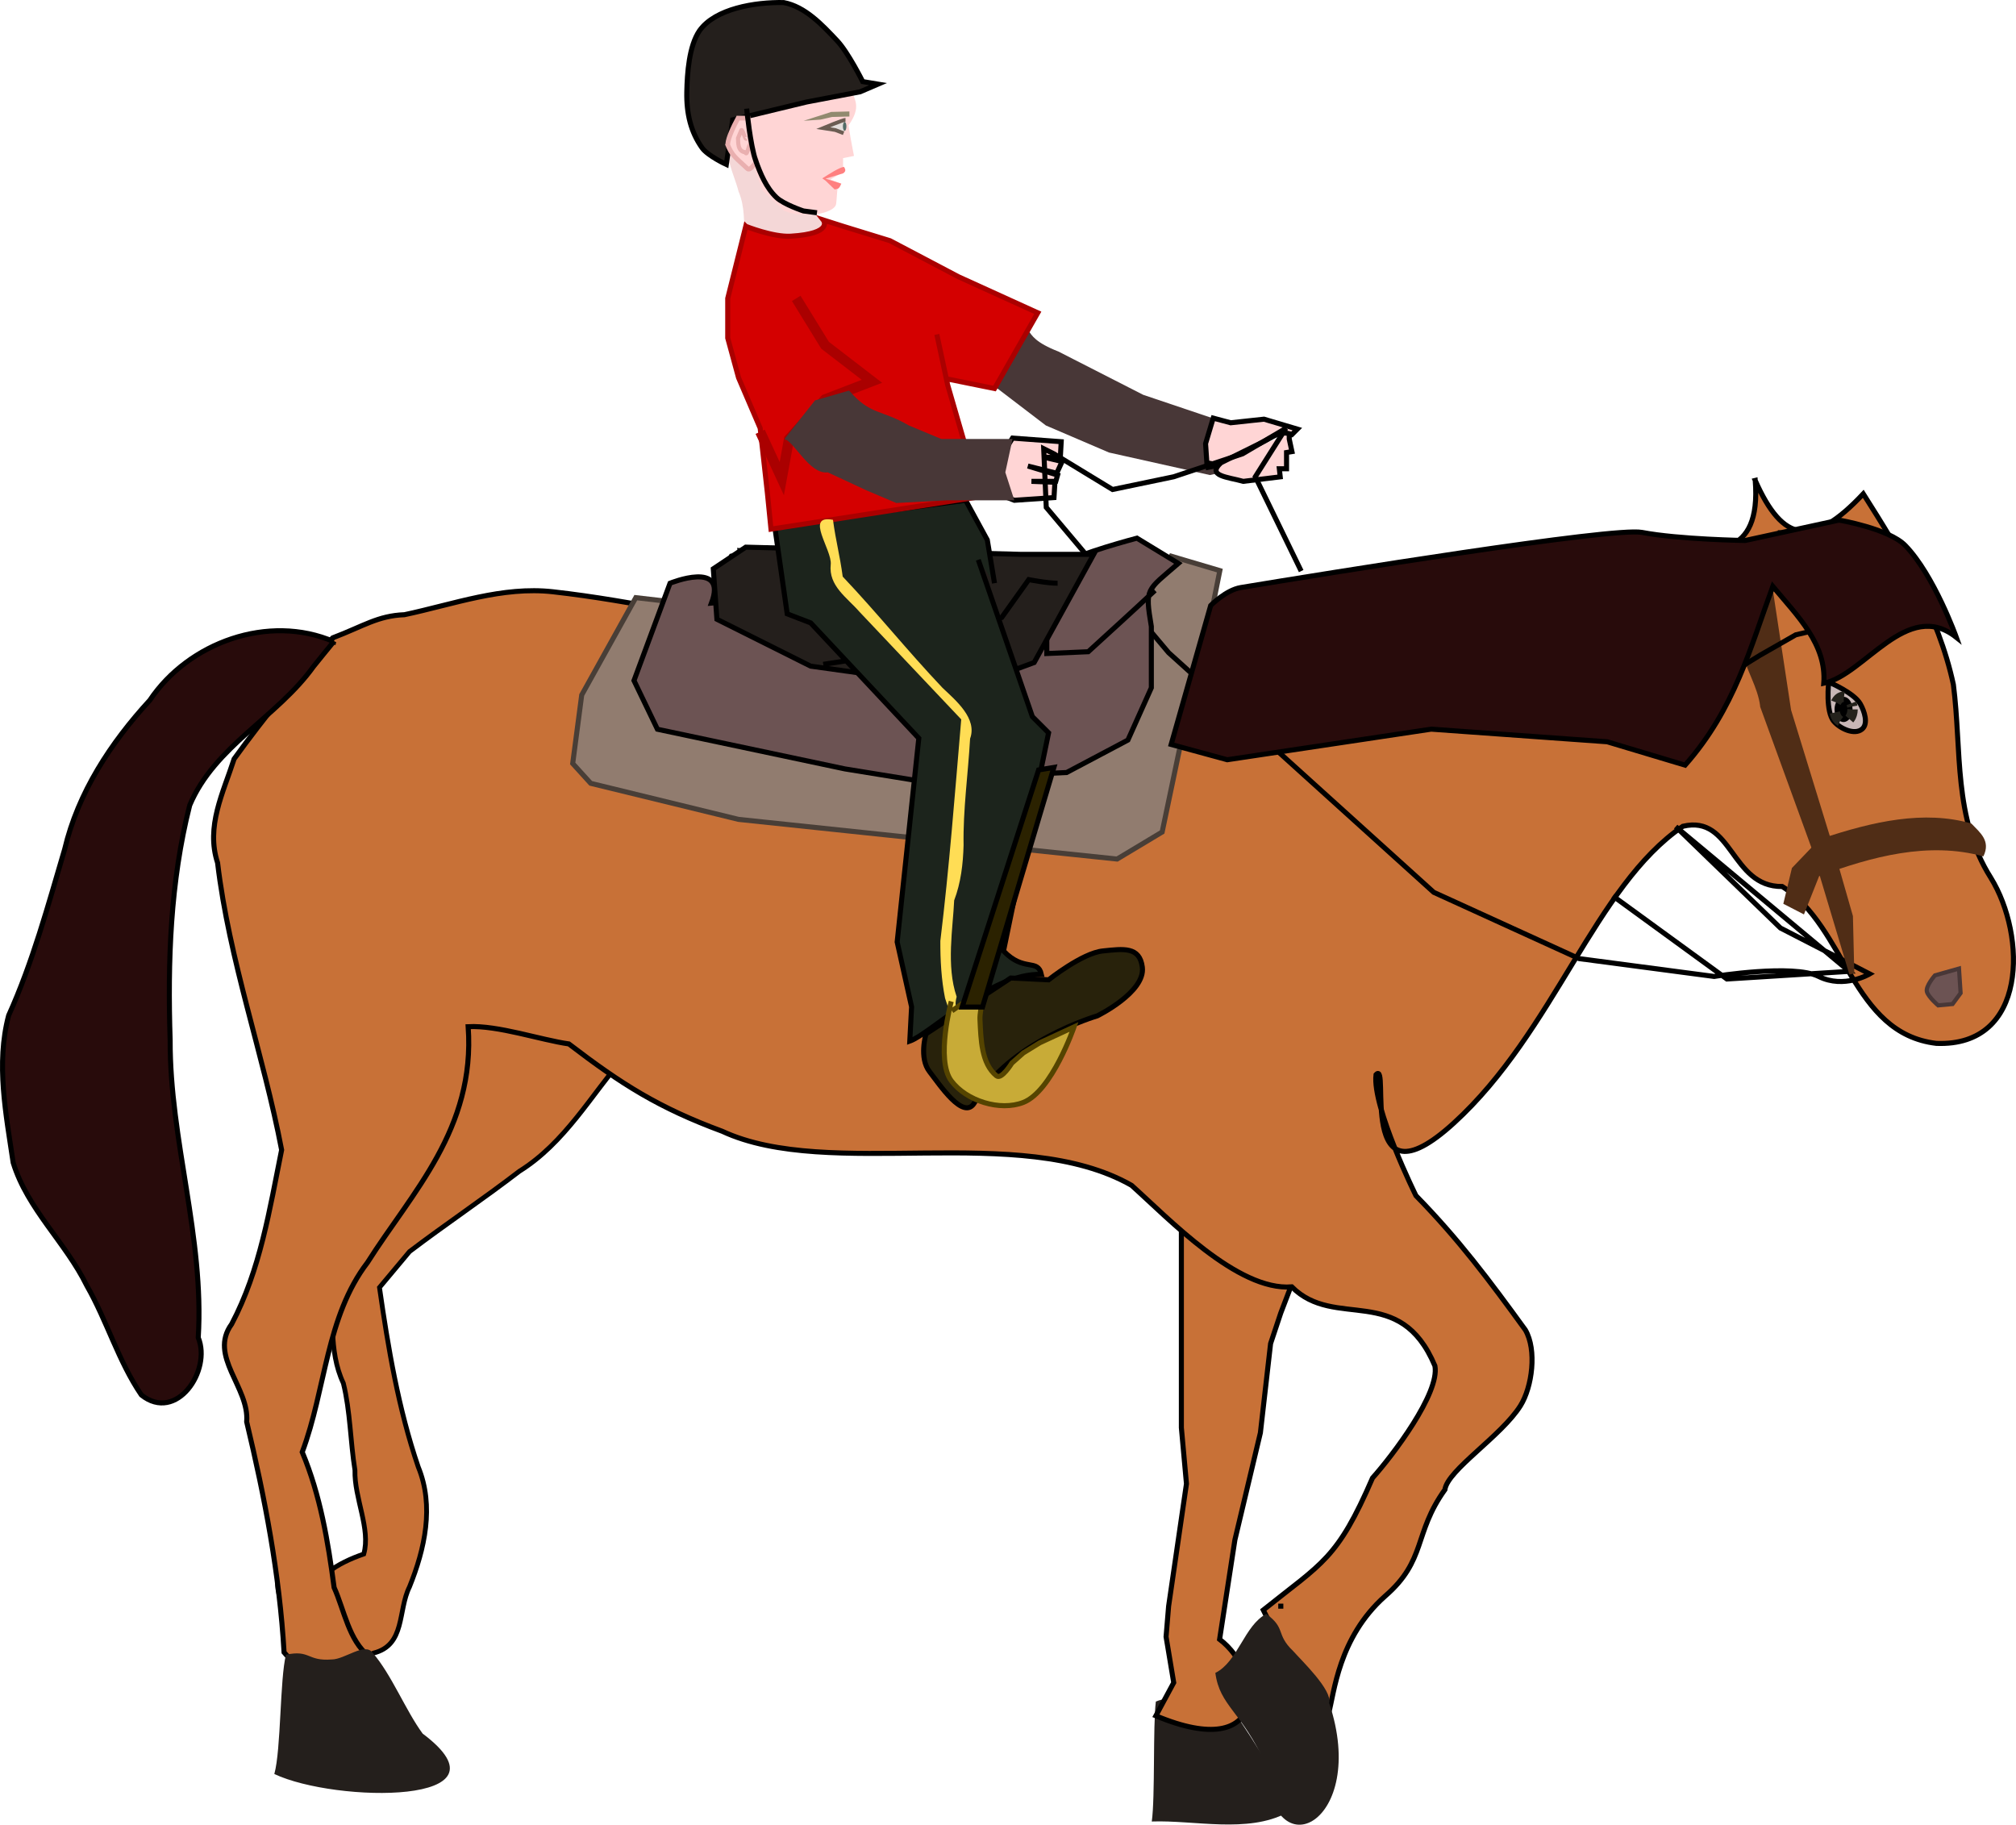
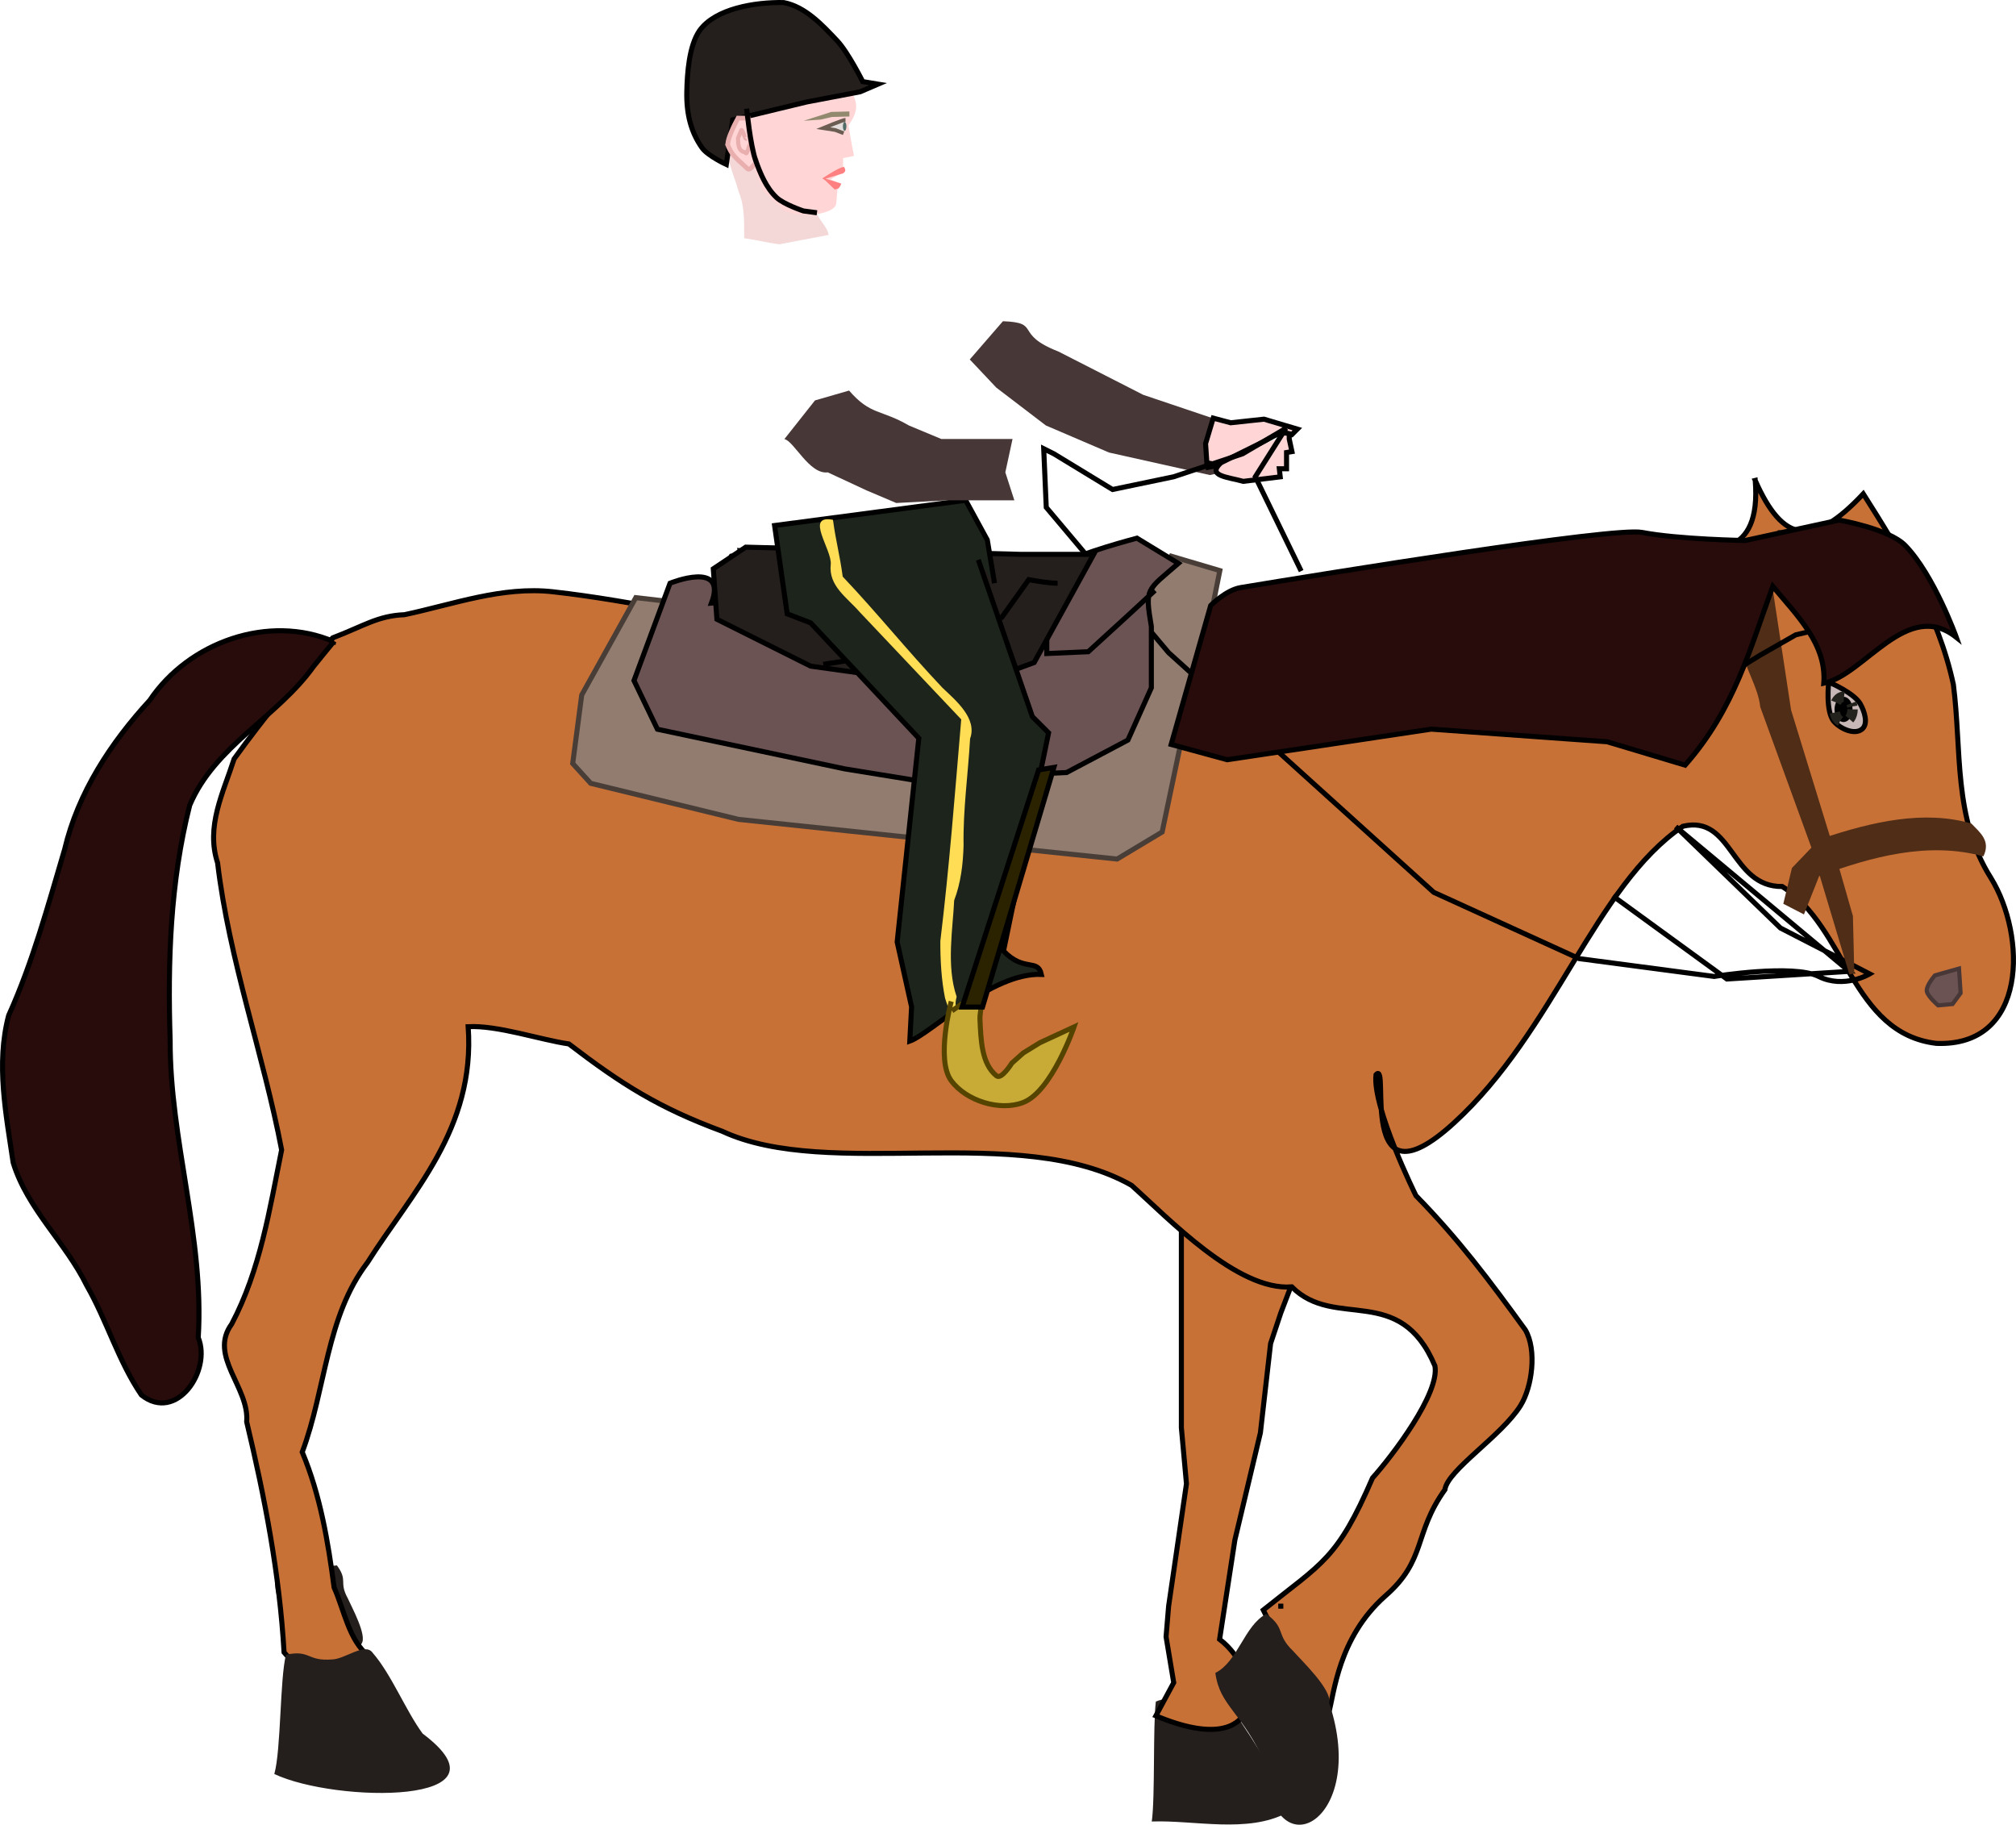
<svg xmlns="http://www.w3.org/2000/svg" xmlns:ns1="http://www.inkscape.org/namespaces/inkscape" xmlns:ns2="http://sodipodi.sourceforge.net/DTD/sodipodi-0.dtd" width="399.418" height="361.497" id="svg2" version="1.1" ns1:version="0.48.0 r9654" ns2:docname="horse.svg">
  <defs id="defs4" />
  <ns2:namedview id="base" pagecolor="#ffffff" bordercolor="#666666" borderopacity="1.0" ns1:pageopacity="0.0" ns1:pageshadow="2" ns1:zoom="0.52705079" ns1:cx="14.328725" ns1:cy="52.408873" ns1:document-units="px" ns1:current-layer="layer1" showgrid="false" ns1:window-width="1280" ns1:window-height="968" ns1:window-x="-4" ns1:window-y="-4" ns1:window-maximized="1" showborder="false" fit-margin-top="0" fit-margin-left="0" fit-margin-right="0" fit-margin-bottom="0" />
  <g ns1:label="Layer 1" ns1:groupmode="layer" id="layer1" transform="translate(-762.963,-643.249)">
    <path style="fill:#f4d7d7;stroke:none" d="m 924.687,684.977 c 0.251,1.73 2.195,3.088 2.446,4.818 -3.262,0.618 -6.523,1.235 -9.785,1.853 -2.76,-0.371 -4.18,-0.831 -6.94,-1.201 -0.031,-3.025 0.151,-6.329 -1.119,-9.259 -0.486,-1.915 -1.24,-3.562 -1.726,-5.476 -1.004,-1.235 -2.007,-2.471 -3.011,-3.706 -1.156,-3.102 18.616,-1.698 22.768,0.185 z" id="path3002" ns1:connector-curvature="0" ns2:nodetypes="ccccccccc" />
    <path style="fill:#ffd5d5;stroke:none" d="m 931.594,352.656 -22.17,4.562 0.429,2.482 1.214,4.21 1.531,5.062 1.513,3.817 4.156,3.924 c 3.906,1.727 10.114,0.557 10.355,-1.344 0.296,-2.333 0.017,-3.172 0.835,-4.031 l -1.958,-0.808 2.5,-1.438 0,-2.781 2.156,-0.438 -0.625,-3.312 -0.455,-2.746 c 2.57,-3.617 1.246,-4.976 0.518,-7.161 z" transform="translate(0,308.268)" id="path2998" ns1:connector-curvature="0" ns2:nodetypes="cccccccsccccccccc" />
    <path style="fill:#241f1c;stroke:#000000;stroke-width:1px;stroke-linecap:butt;stroke-linejoin:miter;stroke-opacity:1" d="m 936.916,351.65 -3.03,-0.505 c 0,0 -2.875,-5.767 -5.051,-8.081 -2.976,-3.165 -6.338,-6.766 -10.607,-7.576 -5.705,-0.108 -13.561,1.202 -16.668,5.556 -2.085,3.029 -2.447,8.446 -2.525,12.122 -0.092,4.327 0.804,7.984 3.03,11.112 1.124,1.579 4.798,3.283 4.798,3.283 l 1.263,-8.839 14.647,-3.536 10.607,-2.02 z" id="path2996" ns1:connector-curvature="0" transform="translate(0,308.268)" ns2:nodetypes="ccsccssccccc" />
    <path style="fill:#ffd5d5;stroke:#e9afaf;stroke-width:0.929px;stroke-linecap:butt;stroke-linejoin:miter;stroke-opacity:1" d="m 907.028,671.648 c 0.934,2.549 1.867,2.943 4.005,5 0.536,0.516 1.232,-0.833 1.849,-1.25 0.051,-0.655 -0.701,-1.131 -0.65,-1.786 -0.6,-1.291 -0.528,-2.982 -0.837,-4.37 -0.132,-0.865 -0.085,-1.729 -0.216,-2.594 -0.873,0 -1.121,0 -1.994,0 -0.914,1.668 -1.977,3.98 -2.027,5.089" id="path3006" ns1:connector-curvature="0" ns2:nodetypes="cscccccc" />
    <path style="fill:none;stroke:#e9afaf;stroke-width:0.822px;stroke-linecap:butt;stroke-linejoin:miter;stroke-opacity:1" d="m 911.647,671.813 c -0.411,0.115 -0.64,2.529 -1.023,1.603 -1.645,-0.171 -1.369,-2.262 -1.435,-2.803 0.218,-0.527 0.436,-1.054 0.655,-1.581 0.24,-0.207 0.748,1.908 0.988,1.701" id="path3008" ns1:connector-curvature="0" ns2:nodetypes="ccccc" />
    <path style="fill:#483737;stroke:none" d="m 960.357,411.773 9.821,7.5 12.5,5.357 20,4.464 3.214,-0.714 -1.071,-3.036 0.893,-5.714 0.179,-0.893 -16.429,-5.536 -16.786,-8.571 c -9.004,-3.507 -3.266,-5.736 -11.013,-6.008 l -6.566,7.576 z" id="path3016" ns1:connector-curvature="0" transform="translate(0,308.268)" ns2:nodetypes="ccccccccccccc" />
    <path ns2:nodetypes="ccccccccc" ns1:connector-curvature="0" id="path3863" d="m 1017.889,1002.405 c -7.755,4.103 -18.356,1.394 -26.73,1.704 0.678,-4.865 0.211,-18.927 0.805,-23.759 3.233,-1.378 2.896,1.016 6.201,0.286 1.779,-0.174 7.407,-1.433 8.546,0.654 2.731,3.973 5.401,8.048 7.904,12.331 1.391,2.532 2.769,5.17 3.697,8.127 0.048,0.342 -0.139,0.888 -0.424,0.657 z" style="color:#000000;fill:#241f1c;fill-opacity:1;fill-rule:evenodd;stroke:none;stroke-width:1.004;marker:none;visibility:visible;display:inline;overflow:visible;enable-background:accumulate" />
    <path style="fill:#ffd5d5;stroke:#000000;stroke-width:1px;stroke-linecap:butt;stroke-linejoin:miter;stroke-opacity:1" d="m 1018.393,420.88 0,1.071 0.536,2.5 -1.071,0.179 0,3.214 -1.429,0 0.178,1.607 -7.321,0.893 c -3.152,-0.88 -7.309,-1.059 -4.416,-3.689 l 7.951,-3.941 c 2.484,-1.178 3.68,-2.543 6.107,-1.656 l 1.071,-1.071 -6.607,-1.964 -6.607,0.714 -3.452,-0.922 -1.515,5.051 0.253,3.788 c 2.826,0.528 2.21,0.518 -0.253,1.01" id="path3018" ns1:connector-curvature="0" transform="translate(0,308.268)" ns2:nodetypes="cccccccccccccccccc" />
    <path style="fill:#c87137;stroke:#000000;stroke-width:1px;stroke-linecap:butt;stroke-linejoin:miter;stroke-opacity:1" d="m 997.021,576.914 c 0,0 0,23.739 0,25.759 0,2.02 0,15.152 0,15.152 l 1.01,11.112 -3.536,24.244 -0.505,6.061 1.515,9.091 -3.536,6.566 c 22.527,9.466 21.384,-8.52 12.627,-15.152 l 3.03,-19.698 5.051,-21.213 2.02,-17.678 2.02,-6.061 10.607,-27.779 -23.233,-11.617 -18.183,12.122 z" id="path3040" ns1:connector-curvature="0" transform="translate(0,308.268)" ns2:nodetypes="csccccccccccccccc" />
    <path ns2:nodetypes="cccccccccc" ns1:connector-curvature="0" id="path3867" d="m 822.966,984.468 c 0.261,-3.634 0.657,-7.455 -0.955,-11.015 -0.891,-8.442 -5.408,-13.214 -4.386,-17.948 3.915,-0.217 8.235,-1.833 12.093,-2.131 2.262,3.097 0.334,3.2 2.137,6.493 0.805,1.814 3.886,7.42 2.749,8.998 -1.952,3.587 -4.003,7.131 -6.275,10.541 -1.377,1.924 -2.838,3.854 -4.709,5.377 -0.239,0.115 -0.721,0.023 -0.655,-0.316 z" style="color:#000000;fill:#241f1c;fill-opacity:1;fill-rule:evenodd;stroke:none;stroke-width:1.215;marker:none;visibility:visible;display:inline;overflow:visible;enable-background:accumulate" ns1:transform-center-x="-8.6889374" />
-     <path style="fill:#c87137;stroke:#000000;stroke-width:0.945px;stroke-linecap:butt;stroke-linejoin:miter;stroke-opacity:1" d="m 886.829,852.352 c -6.742,7.865 -11.976,17.338 -20.977,22.943 -7.12,5.468 -14.627,10.497 -21.751,15.904 -1.984,2.372 -3.968,4.743 -5.953,7.115 1.728,12.017 3.749,24.032 7.682,35.552 3.201,7.774 1.287,16.275 -1.734,23.755 -2.354,4.713 -0.76,11.56 -7.162,13.126 -6.05,3.943 -13.836,-2.421 -13.094,-8.918 0.539,-5.967 6.194,-8.981 11.192,-10.709 1.422,-4.961 -1.894,-11.084 -1.746,-16.607 -0.92,-5.706 -0.917,-11.678 -2.297,-17.23 -3.066,-6.523 -1.801,-13.915 -2.399,-20.891 -0.12,-3.569 -0.24,-7.137 -0.361,-10.706 9.226,-13.267 17.162,-27.355 25.05,-41.436 3.979,-6.314 9.026,-13.327 16.722,-15.042 7.069,-0.088 10.725,7.166 13.001,12.827 1.475,3.361 2.655,6.841 3.825,10.317 z" id="path3042" ns1:connector-curvature="0" />
    <path style="fill:#c87137;stroke:#000000;stroke-width:1px;stroke-linecap:butt;stroke-linejoin:miter;stroke-opacity:1" d="m 1110.719,738.424 c 1.237,15.659 -8.784,14.114 -16.379,13.178 -19.314,-0.322 -38.154,3.838 -57.139,6.972 -9.893,0.78 -17.966,7.792 -27.619,3.987 -6.711,2.684 -11.028,1.32 -16.001,3.748 -11.001,2.721 -22.106,4.534 -33.473,4.095 -13.089,0.079 -26.302,1.837 -39.13,-1.601 -16.166,-2.591 -32.231,-6.495 -48.442,-8.315 -10.068,-1.13 -19.701,2.475 -29.44,4.54 -5.295,0.201 -8.14,2.28 -14.223,4.589 -6.915,7.58 -13.546,15.712 -19.524,23.979 -2.179,6.756 -5.63,13.388 -3.276,20.59 2.283,19.304 9.082,37.948 12.687,56.874 -2.385,11.789 -4.216,23.75 -9.904,34.512 -4.634,6.358 3.552,12.523 2.98,19.355 3.599,15.064 6.513,30.195 7.409,45.669 4.54,5.369 11.464,6.912 18.232,6.047 -0.533,-4.751 -3.342,-1.737 -1.41,-5.266 -3.982,-3.097 -4.886,-9.123 -6.91,-13.629 -1.201,-9.12 -2.735,-18.296 -6.313,-26.824 4.674,-12.436 4.71,-26.82 12.93,-37.56 8.782,-13.885 21.394,-26.449 19.945,-46.722 5.873,-0.303 14.385,2.633 19.95,3.42 10.479,8.011 17.791,12.644 30.385,17.305 21.239,9.876 58.867,-1.961 81.102,10.713 7.252,6.481 20.99,20.978 31.743,20.111 8.602,8.625 21.399,-0.89 28.358,15.662 0.987,5.412 -8.412,17.793 -12.365,22.202 -6.977,16.118 -9.896,16.751 -21.641,26.155 20.937,41.714 5.549,13.748 24.13,-2.745 8.235,-7.133 5.606,-12.391 11.856,-21.104 0.516,-3.871 11.2,-10.617 14.963,-16.622 2.336,-3.728 3.28,-11.069 0.97,-15.019 -7.141,-9.846 -13.203,-17.945 -21.674,-26.6 0,0 -8.682,-17.553 -7.912,-23.959 2.953,-3.322 -4.17,27.47 15.44,9.556 19.971,-18.243 27.894,-46.91 45.354,-58.774 9.908,-2.351 9.438,12.033 19.689,11.935 12.679,8.006 13.752,29.099 30.546,31.076 18.091,0.708 17.885,-21.332 10.774,-32.815 -7.479,-11.85 -5.727,-25.142 -7.411,-38.276 -2.956,-13.788 -10.39,-26.019 -17.853,-37.783 -10.098,10.747 -15.928,9.738 -21.406,-2.656 z" id="path3034" ns1:connector-curvature="0" ns2:nodetypes="cccccccscccccccccccccccccccccccscccsccccccc" />
-     <path style="fill:#ffd5d5;stroke:#000000;stroke-width:1px;stroke-linecap:butt;stroke-linejoin:miter;stroke-opacity:1" d="m 963.571,421.773 9.643,0.714 -0.179,3.214 -3.393,-0.179 3.75,0.893 -1.071,2.321 -5.714,-1.429 5.893,1.786 -0.357,1.25 -4.821,0 4.643,0.179 -0.179,3.036 -7.857,0.536 -2.263,-0.874 -1.768,-5.556 z" id="path3020" ns1:connector-curvature="0" transform="translate(0,308.268)" />
    <path style="fill:#917c6f;stroke:#483e37;stroke-width:1px;stroke-linecap:butt;stroke-linejoin:miter;stroke-opacity:1" d="m 899.286,454.452 c -1.429,0 -10.357,-1.071 -10.357,-1.071 l -10.714,19.286 -1.786,13.571 3.571,3.929 29.286,7.143 33.929,3.571 41.071,4.286 8.929,-5.357 4.643,-22.143 4.643,-18.929 2.143,-10.714 L 995,445.166 989.286,454.809 965,462.666 905.714,459.809 z" id="path3032" ns1:connector-curvature="0" transform="translate(0,308.268)" />
    <path style="fill:none;stroke:#000000;stroke-width:1px;stroke-linecap:butt;stroke-linejoin:miter;stroke-opacity:1" d="m 915.714,444.809 -6.071,-0.714 3.214,13.929 7.143,5.714 7.143,3.214 c 0,0 -5,1.786 -6.429,1.786 -1.429,0 -12.143,-7.143 -12.143,-7.143 0,0 -3.929,-6.429 -3.929,-8.571 0,-2.143 3.214,-7.857 3.214,-7.857 l 2.857,-0.357" id="path3024" ns1:connector-curvature="0" transform="translate(0,308.268)" />
    <path style="fill:none;stroke:#000000;stroke-width:1px;stroke-linecap:butt;stroke-linejoin:miter;stroke-opacity:1" d="m 1020.759,448.12 -9.091,-18.688 6.061,-9.596 -8.586,5.051 -13.637,4.546 -12.122,2.525 -11.617,-7.071 -2.02,-1.01 0.505,11.617 24.244,28.789 52.528,47.477 28.789,13.132 26.769,3.536 c 0,0 15.657,-2.525 20.708,0 5.051,2.525 10.102,-0.505 10.102,-0.505 l -17.678,-9.091 -20.744,-20.081 34.381,28.667 -24.244,1.515 -22.606,-16.458" id="path3046" ns1:connector-curvature="0" transform="translate(0,308.268)" ns2:nodetypes="cccccccccccccscccccc" />
    <path style="fill:#6c5353;stroke:#000000;stroke-width:1px;stroke-linecap:butt;stroke-linejoin:miter;stroke-opacity:1" d="m 991.786,451.952 c -4.366,4.09 -8.797,8.109 -13.214,12.143 l -8.214,0.357 0,-7.143 c 0,0 3.571,-9.643 4.643,-11.071 1.071,-1.429 13.214,-4.643 13.214,-4.643 l 8.214,5 c -6.34,5.499 -6.642,4.789 -5.357,12.5 l 0,12.143 -4.643,10.357 -12.143,6.429 -30.714,1.429 -13.214,-2.143 -37.143,-7.857 -4.643,-9.643 7.143,-19.286 c 0,0 11.429,-4.643 8.214,3.929 25.893,-2.607 63.503,21.346 71.071,-8.929" id="path3026" ns1:connector-curvature="0" transform="translate(0,308.268)" ns2:nodetypes="cccccccccccscccccc" />
    <path style="fill:#241f1c;stroke:#000000;stroke-width:1px;stroke-linecap:butt;stroke-linejoin:miter;stroke-opacity:1" d="m 979.643,444.809 -14.286,0 -54.643,-1.429 -6.429,4.286 0.714,10 18.571,9.286 30.714,4.286 13.571,-5 z" id="path3030" ns1:connector-curvature="0" transform="translate(0,308.268)" ns2:nodetypes="ccccccccc" />
    <path style="fill:none;stroke:#000000;stroke-width:1px;stroke-linecap:butt;stroke-linejoin:miter;stroke-opacity:1" d="m 972.5,450.523 c -2.143,0 -5.714,-0.714 -5.714,-0.714 l -5.357,7.5 -30.714,8.571 -4.643,0.714" id="path3028" ns1:connector-curvature="0" transform="translate(0,308.268)" />
    <path style="fill:#280b0b;stroke:#000000;stroke-width:1px;stroke-linecap:butt;stroke-linejoin:miter;stroke-opacity:1" d="m 829.09,770.356 c -12.913,-5.571 -28.784,0.16 -36.451,11.625 -7.743,8.425 -14.215,18.29 -16.873,29.546 -3.288,11.094 -6.312,22.33 -11.089,32.894 -2.54,9.581 -0.522,19.582 0.895,29.167 2.831,9.21 10.41,15.826 14.591,24.364 4.007,7.006 6.269,14.997 10.81,21.658 6.948,5.553 13.95,-4.846 11.267,-11.362 1.224,-19.871 -5.63,-39.114 -5.567,-58.944 -0.505,-15.554 0.027,-31.375 3.874,-46.507 4.928,-11.737 17.336,-17.442 24.529,-27.502 1.343,-1.643 2.658,-3.309 4.015,-4.94 z" id="path3044" ns1:connector-curvature="0" />
    <path style="font-size:medium;font-style:normal;font-variant:normal;font-weight:normal;font-stretch:normal;text-indent:0;text-align:start;text-decoration:none;line-height:normal;letter-spacing:normal;word-spacing:normal;text-transform:none;direction:ltr;block-progression:tb;writing-mode:lr-tb;text-anchor:start;baseline-shift:baseline;color:#000000;fill:#502d16;fill-opacity:1;stroke:none;stroke-width:1px;marker:none;visibility:visible;display:inline;overflow:visible;enable-background:accumulate;font-family:Sans;-inkscape-font-specification:Sans" d="m 1153.531,806.393 c -9.358,-2.685 -19.479,-0.419 -29.781,3.031 l -0.25,0.031 -5.513,5.754 -1.706,7.089 4.089,2.107 3.009,-7.585 c 10.377,-3.863 21.702,-6.914 32.537,-3.911 1.519,-3.098 -0.67,-4.713 -2.385,-6.518 z" id="path3048" ns1:connector-curvature="0" ns2:nodetypes="cccccccccc" />
    <path style="font-size:medium;font-style:normal;font-variant:normal;font-weight:normal;font-stretch:normal;text-indent:0;text-align:start;text-decoration:none;line-height:normal;letter-spacing:normal;word-spacing:normal;text-transform:none;direction:ltr;block-progression:tb;writing-mode:lr-tb;text-anchor:start;baseline-shift:baseline;color:#000000;fill:#502d16;fill-opacity:1;stroke:none;stroke-width:1px;marker:none;visibility:visible;display:inline;overflow:visible;enable-background:accumulate;font-family:Sans;-inkscape-font-specification:Sans" d="m 1115.219,748.205 -2.031,11.625 0,0.031 0,0.031 c -10.567,9.859 -2.432,15.781 -1.5,23.219 l 0,0.125 0.031,0.094 10.094,27.75 0,0.031 7.562,25.219 0.969,-0.281 -0.272,-11.321 -4.107,-14.317 -8.147,-26.499 -3.63,-23.894 0,-0.062 2.031,-11.562 -1,-0.188 z" id="path3050" ns1:connector-curvature="0" ns2:nodetypes="ccccccccccccccccccc" />
    <path style="fill:none;stroke:#000000;stroke-width:1px;stroke-linecap:butt;stroke-linejoin:miter;stroke-opacity:1" d="m 1144.503,454.686 -25.759,6.061 -7.071,4.041 -6.566,4.041" id="path3052" ns1:connector-curvature="0" transform="translate(0,308.268)" />
    <path style="fill:#c8b7b7;stroke:#000000;stroke-width:1px;stroke-linecap:butt;stroke-linejoin:miter;stroke-opacity:1" d="m 1131.876,479.435 c -1.483,1.219 -4.292,-0.071 -5.556,-1.515 -1.73,-1.977 -1.046,-7.811 -1.046,-7.811 0,0 4.99,2.106 6.245,4.301 0.834,1.458 1.655,3.959 0.357,5.025 z" id="path3054" ns1:connector-curvature="0" transform="translate(0,308.268)" ns2:nodetypes="sscss" />
    <path style="fill:#6c5353;stroke:#483737;stroke-width:0.821px;stroke-linecap:butt;stroke-linejoin:miter;stroke-opacity:1" d="m 1151.088,835.13 -4.767,1.351 c 0,0 -1.907,2.162 -1.589,3.243 0.318,1.081 2.224,2.703 2.224,2.703 l 2.86,-0.27 1.589,-2.162 z" id="path3056" ns1:connector-curvature="0" />
    <path style="fill:#280b0b;stroke:#000000;stroke-width:1px;stroke-linecap:butt;stroke-linejoin:miter;stroke-opacity:1" d="m 1127.33,438.018 c 0,0 9.87,1.681 13.132,5.051 5.703,5.891 10.101,18.183 10.101,18.183 -9.738,-7.766 -18.233,7.466 -26.264,9.091 0.578,-7.713 -5.2,-13.307 -10.101,-19.193 -4.418,12.035 -7.537,24.286 -17.377,35.417 l -15.438,-4.632 -34.865,-2.5 -40.406,6.061 -11.112,-3.03 7.829,-27.527 c 0,0 2.999,-3.069 5.974,-3.56 16.898,-2.787 73.769,-12.014 79.478,-10.922 7.343,1.405 20.438,1.602 20.438,1.602 z" id="path3060" ns1:connector-curvature="0" ns2:nodetypes="cscccccccccsscc" transform="translate(0,308.268)" />
    <path ns2:type="arc" style="color:#000000;fill:#000000;fill-opacity:1;fill-rule:evenodd;stroke:#24221c;stroke-width:2.051;stroke-miterlimit:4;stroke-dasharray:2.051, 2.051;stroke-dashoffset:0;marker:none;visibility:visible;display:inline;overflow:visible;enable-background:accumulate" id="path3062" ns2:cx="1128.2142" ns2:cy="475.52304" ns2:rx="1.7857143" ns2:ry="2.5" d="m 1130,475.523 c 0,1.381 -0.799,2.5 -1.786,2.5 -0.986,0 -1.786,-1.119 -1.786,-2.5 0,-1.381 0.799,-2.5 1.786,-2.5 0.827,0 1.546,0.795 1.737,1.921" transform="translate(0,308.268)" ns2:start="0" ns2:end="6.0494421" ns2:open="true" />
    <path style="fill:none;stroke:#000000;stroke-width:1px;stroke-linecap:butt;stroke-linejoin:miter;stroke-opacity:1" d="m 1017.224,653.181 -1.01,0" id="path3080" ns1:connector-curvature="0" transform="translate(0,308.268)" ns2:nodetypes="cc" />
    <path style="color:#000000;fill:#241f1c;fill-opacity:1;fill-rule:evenodd;stroke:none;stroke-width:1.215;marker:none;visibility:visible;display:inline;overflow:visible;enable-background:accumulate" d="m 1013.68,992.727 c -4.733,-10.49 -9.043,-11.434 -9.928,-18.059 4.456,-2.189 5.74,-9.417 10.095,-11.684 3.986,2.905 1.79,3.978 5.328,7.362 1.73,1.955 7.768,7.708 7.137,10.305 7.916,23.674 -11.627,33.909 -12.631,12.077 z" id="path3082" ns1:connector-curvature="0" ns2:nodetypes="cccccc" />
    <path ns2:nodetypes="cccccc" ns1:connector-curvature="0" id="path3865" d="m 817.314,994.698 c 1.341,-4.78 1.092,-18.876 2.308,-23.632 4.823,-1.032 4.158,1.32 9.038,0.941 2.611,0.015 6.638,-3.503 8.152,-1.301 3.702,4.252 6.544,11.455 9.891,15.992 18.981,14.236 -17.338,13.721 -29.39,8 z" style="color:#000000;fill:#241f1c;fill-opacity:1;fill-rule:evenodd;stroke:none;stroke-width:1.215;marker:none;visibility:visible;display:inline;overflow:visible;enable-background:accumulate" />
    <path style="fill:#1c241c;stroke:#000000;stroke-width:1px;stroke-linecap:butt;stroke-linejoin:miter;stroke-opacity:1" d="m 956.786,445.88 10.714,31.071 3.214,3.214 -8.929,43.214 c 4.028,4.231 6.789,1.436 7.5,4.643 -9.924,-0.363 -21.952,11.767 -26.071,13.214 l 0.357,-6.786 -2.857,-12.857 L 945,481.237 923.571,458.38 l -4.643,-1.786 -2.5,-17.5 37.857,-5 4.286,7.857 1.429,8.571" id="path3022" ns1:connector-curvature="0" transform="translate(0,308.268)" ns2:nodetypes="ccccccccccccccc" />
-     <path style="fill:#d40000;stroke:#aa0000;stroke-width:1px;stroke-linecap:butt;stroke-linejoin:miter;stroke-opacity:1" d="m 910.714,688.076 -3.571,14.286 0,7.857 2.143,7.857 4.286,10 1.429,12.857 0.714,7.143 41.429,-6.429 -6.429,-22.143 -2.143,-10 1.883,8.781 9.546,1.934 8.571,-15 -15.714,-7.143 -13.571,-7.143 -9.286,-2.857 -3.929,-1.25 c 0,0 2.145,2.695 -6.429,3.214 -3.533,0.214 -8.929,-1.964 -8.929,-1.964 z" id="path3884" ns1:connector-curvature="0" ns2:nodetypes="cccccccccccccccccsc" />
    <path style="fill:none;stroke:#000000;stroke-width:1px;stroke-linecap:butt;stroke-linejoin:miter;stroke-opacity:1" d="M 912.143,379.809 z" id="path3886" ns1:connector-curvature="0" transform="translate(0,308.268)" />
-     <path style="fill:none;stroke:#aa0000;stroke-width:2;stroke-linecap:butt;stroke-linejoin:miter;stroke-opacity:1" d="m 920.714,394.094 5.714,9.286 9.286,7.143 -9.286,3.571 -7.143,7.857 -1.429,7.857 -4.286,-9.286" id="path3888" ns1:connector-curvature="0" transform="translate(0,308.268)" />
    <path style="fill:#483737;stroke:none" d="m 943.036,419.273 6.429,2.679 14.107,0 -1.429,6.607 1.786,5.536 -13.214,0 -10.179,0.536 -5.893,-2.5 -7.679,-3.571 c -3.64,0.474 -6.716,-6.243 -8.595,-6.588 l 6.061,-7.663 6.757,-1.952 c 4.258,4.922 6.327,3.696 11.848,6.917 z" id="path3014" ns1:connector-curvature="0" transform="translate(0,308.268)" ns2:nodetypes="ccccccccccccc" />
    <path style="font-size:medium;font-style:normal;font-variant:normal;font-weight:normal;font-stretch:normal;text-indent:0;text-align:start;text-decoration:none;line-height:normal;letter-spacing:normal;word-spacing:normal;text-transform:none;direction:ltr;block-progression:tb;writing-mode:lr-tb;text-anchor:start;baseline-shift:baseline;color:#000000;fill:#ffdd55;fill-opacity:1;stroke:none;stroke-width:1px;marker:none;visibility:visible;display:inline;overflow:visible;enable-background:accumulate;font-family:Sans;-inkscape-font-specification:Sans" d="m 927.996,746.232 c -5.713,-1.095 -0.141,5.924 -0.444,8.851 -0.459,4.25 3.21,6.523 5.686,9.366 6.725,7.104 13.444,14.214 20.168,21.319 -1.249,14.643 -2.366,29.309 -4.139,43.895 -0.015,3.783 0.195,7.643 0.934,11.34 0.485,1.463 0.97,2.927 1.455,4.39 1.934,-1.92 0.04,-1.772 0.843,-4.675 -2.101,-6.102 -0.729,-13.666 -0.492,-19.093 1.334,-3.504 1.765,-7.249 1.864,-10.931 -0.127,-6.947 0.896,-14.19 1.291,-21.117 1.457,-3.977 -2.787,-7.522 -5.452,-10.044 -7.016,-7.408 -12.772,-14.645 -19.787,-22.054 -0.583,-4.344 -1.345,-6.902 -1.928,-11.245 z" id="path3901" ns1:connector-curvature="0" ns2:nodetypes="cccccccccccccc" />
-     <path style="fill:#28220b;stroke:#000000;stroke-width:1px;stroke-linecap:butt;stroke-linejoin:miter;stroke-opacity:1" d="m 946.429,539.809 c 0,0 -1.443,4.763 0.714,7.5 1.82,2.309 6.776,9.919 8.929,6.071 6.737,-12.042 24.286,-17.143 24.286,-17.143 0,0 9.564,-4.682 8.929,-9.643 -0.529,-4.124 -3.721,-3.646 -7.857,-3.214 -4.074,0.425 -10.714,5.714 -10.714,5.714 l -7.5,-0.357 z" id="path3909" ns1:connector-curvature="0" transform="translate(0,308.268)" ns2:nodetypes="csscssccc" />
    <path style="fill:#c8ab37;stroke:#554400" d="m 951.429,533.38 c 0,0 -3.127,11.512 0,15.714 2.968,3.989 9.656,6.097 14.286,4.286 5.666,-2.216 10.043,-14.957 10.043,-14.957 l -6.769,3.135 -3.283,2.02 -2.273,2.02 c 0,0 -2.043,3.316 -3.03,2.525 -3.015,-2.414 -3.095,-7.254 -3.283,-11.112 -0.108,-2.226 1.263,-6.566 1.263,-6.566 l -6.819,4.798" id="path3911" ns1:connector-curvature="0" transform="translate(0,308.268)" ns2:nodetypes="cssccccsscc" />
    <path style="fill:#2b2200;stroke:#000000;stroke-width:1px;stroke-linecap:butt;stroke-linejoin:miter;stroke-opacity:1" d="m 953.584,534.488 15.152,-46.972 3.03,-0.505 -14.142,47.477 z" id="path3913" ns1:connector-curvature="0" transform="translate(0,308.268)" />
    <path style="fill:none;stroke:#000000;stroke-width:1px;stroke-linecap:butt;stroke-linejoin:miter;stroke-opacity:1" d="m 910.893,664.773 c 0,0 0.734,7.308 1.786,10.268 0.937,2.637 2.082,5.39 4.107,7.321 1.445,1.378 5.357,2.679 5.357,2.679 l 2.679,0.357" id="path3918" ns1:connector-curvature="0" ns2:nodetypes="csscc" />
    <path style="font-size:medium;font-style:normal;font-variant:normal;font-weight:normal;font-stretch:normal;text-indent:0;text-align:start;text-decoration:none;line-height:normal;letter-spacing:normal;word-spacing:normal;text-transform:none;direction:ltr;block-progression:tb;writing-mode:lr-tb;text-anchor:start;baseline-shift:baseline;color:#000000;fill:#ff8080;fill-opacity:1;stroke:none;stroke-width:1px;marker:none;visibility:visible;display:inline;overflow:visible;enable-background:accumulate;font-family:Sans;-inkscape-font-specification:Sans" d="m 930.179,676.303 c -0.986,0.139 -2.922,1.422 -4.304,2.277 l 0.625,0.438 1.827,1.762 c 0.693,-0.169 0.84,-0.004 1.323,-1.154 l -3.124,-0.983 3.469,-1.049 c 0.672,-0.43 0.444,-0.86 0.183,-1.29 z" id="path3937" ns1:connector-curvature="0" ns2:nodetypes="cccccccc" />
    <path style="font-size:medium;font-style:normal;font-variant:normal;font-weight:normal;font-stretch:normal;text-indent:0;text-align:start;text-decoration:none;line-height:normal;letter-spacing:normal;word-spacing:normal;text-transform:none;direction:ltr;block-progression:tb;writing-mode:lr-tb;text-anchor:start;baseline-shift:baseline;color:#000000;fill:#918a6f;fill-opacity:1;stroke:none;stroke-width:1px;marker:none;visibility:visible;display:inline;overflow:visible;enable-background:accumulate;font-family:Sans;-inkscape-font-specification:Sans" d="m 931.25,665.33 -3.594,0.094 -0.094,0 -0.094,0.062 -5.278,1.694 3.31,-0.23 2.311,-0.526 3.438,-0.094 0,-1 z" id="path3943" ns1:connector-curvature="0" ns2:nodetypes="cccccccccc" />
    <path style="fill:#e3dedb;stroke:#6c5d53;stroke-width:0.75;stroke-linecap:butt;stroke-linejoin:miter;stroke-opacity:1" d="m 930.477,358.721 c -0.505,0 -4.419,1.641 -4.419,1.641 l 2.399,0.379 1.641,0.631" id="path3949" ns1:connector-curvature="0" transform="translate(0,308.268)" ns2:nodetypes="cccc" />
    <path ns2:type="arc" style="color:#000000;fill:#536c67;fill-opacity:1;fill-rule:evenodd;stroke:none;stroke-width:0.75;marker:none;visibility:visible;display:inline;overflow:visible;enable-background:accumulate" id="path3951" ns2:cx="929.46661" ns2:cy="360.11026" ns2:rx="0.12626907" ns2:ry="0.88388348" d="m 929.593,360.11 c 0,0.488 -0.057,0.884 -0.126,0.884 -0.07,0 -0.126,-0.396 -0.126,-0.884 0,-0.488 0.057,-0.884 0.126,-0.884 0.059,0 0.109,0.281 0.123,0.679" transform="matrix(2.768,0,0,1,-1642.455,308.178)" ns2:start="0" ns2:end="6.0494421" ns2:open="true" />
  </g>
</svg>